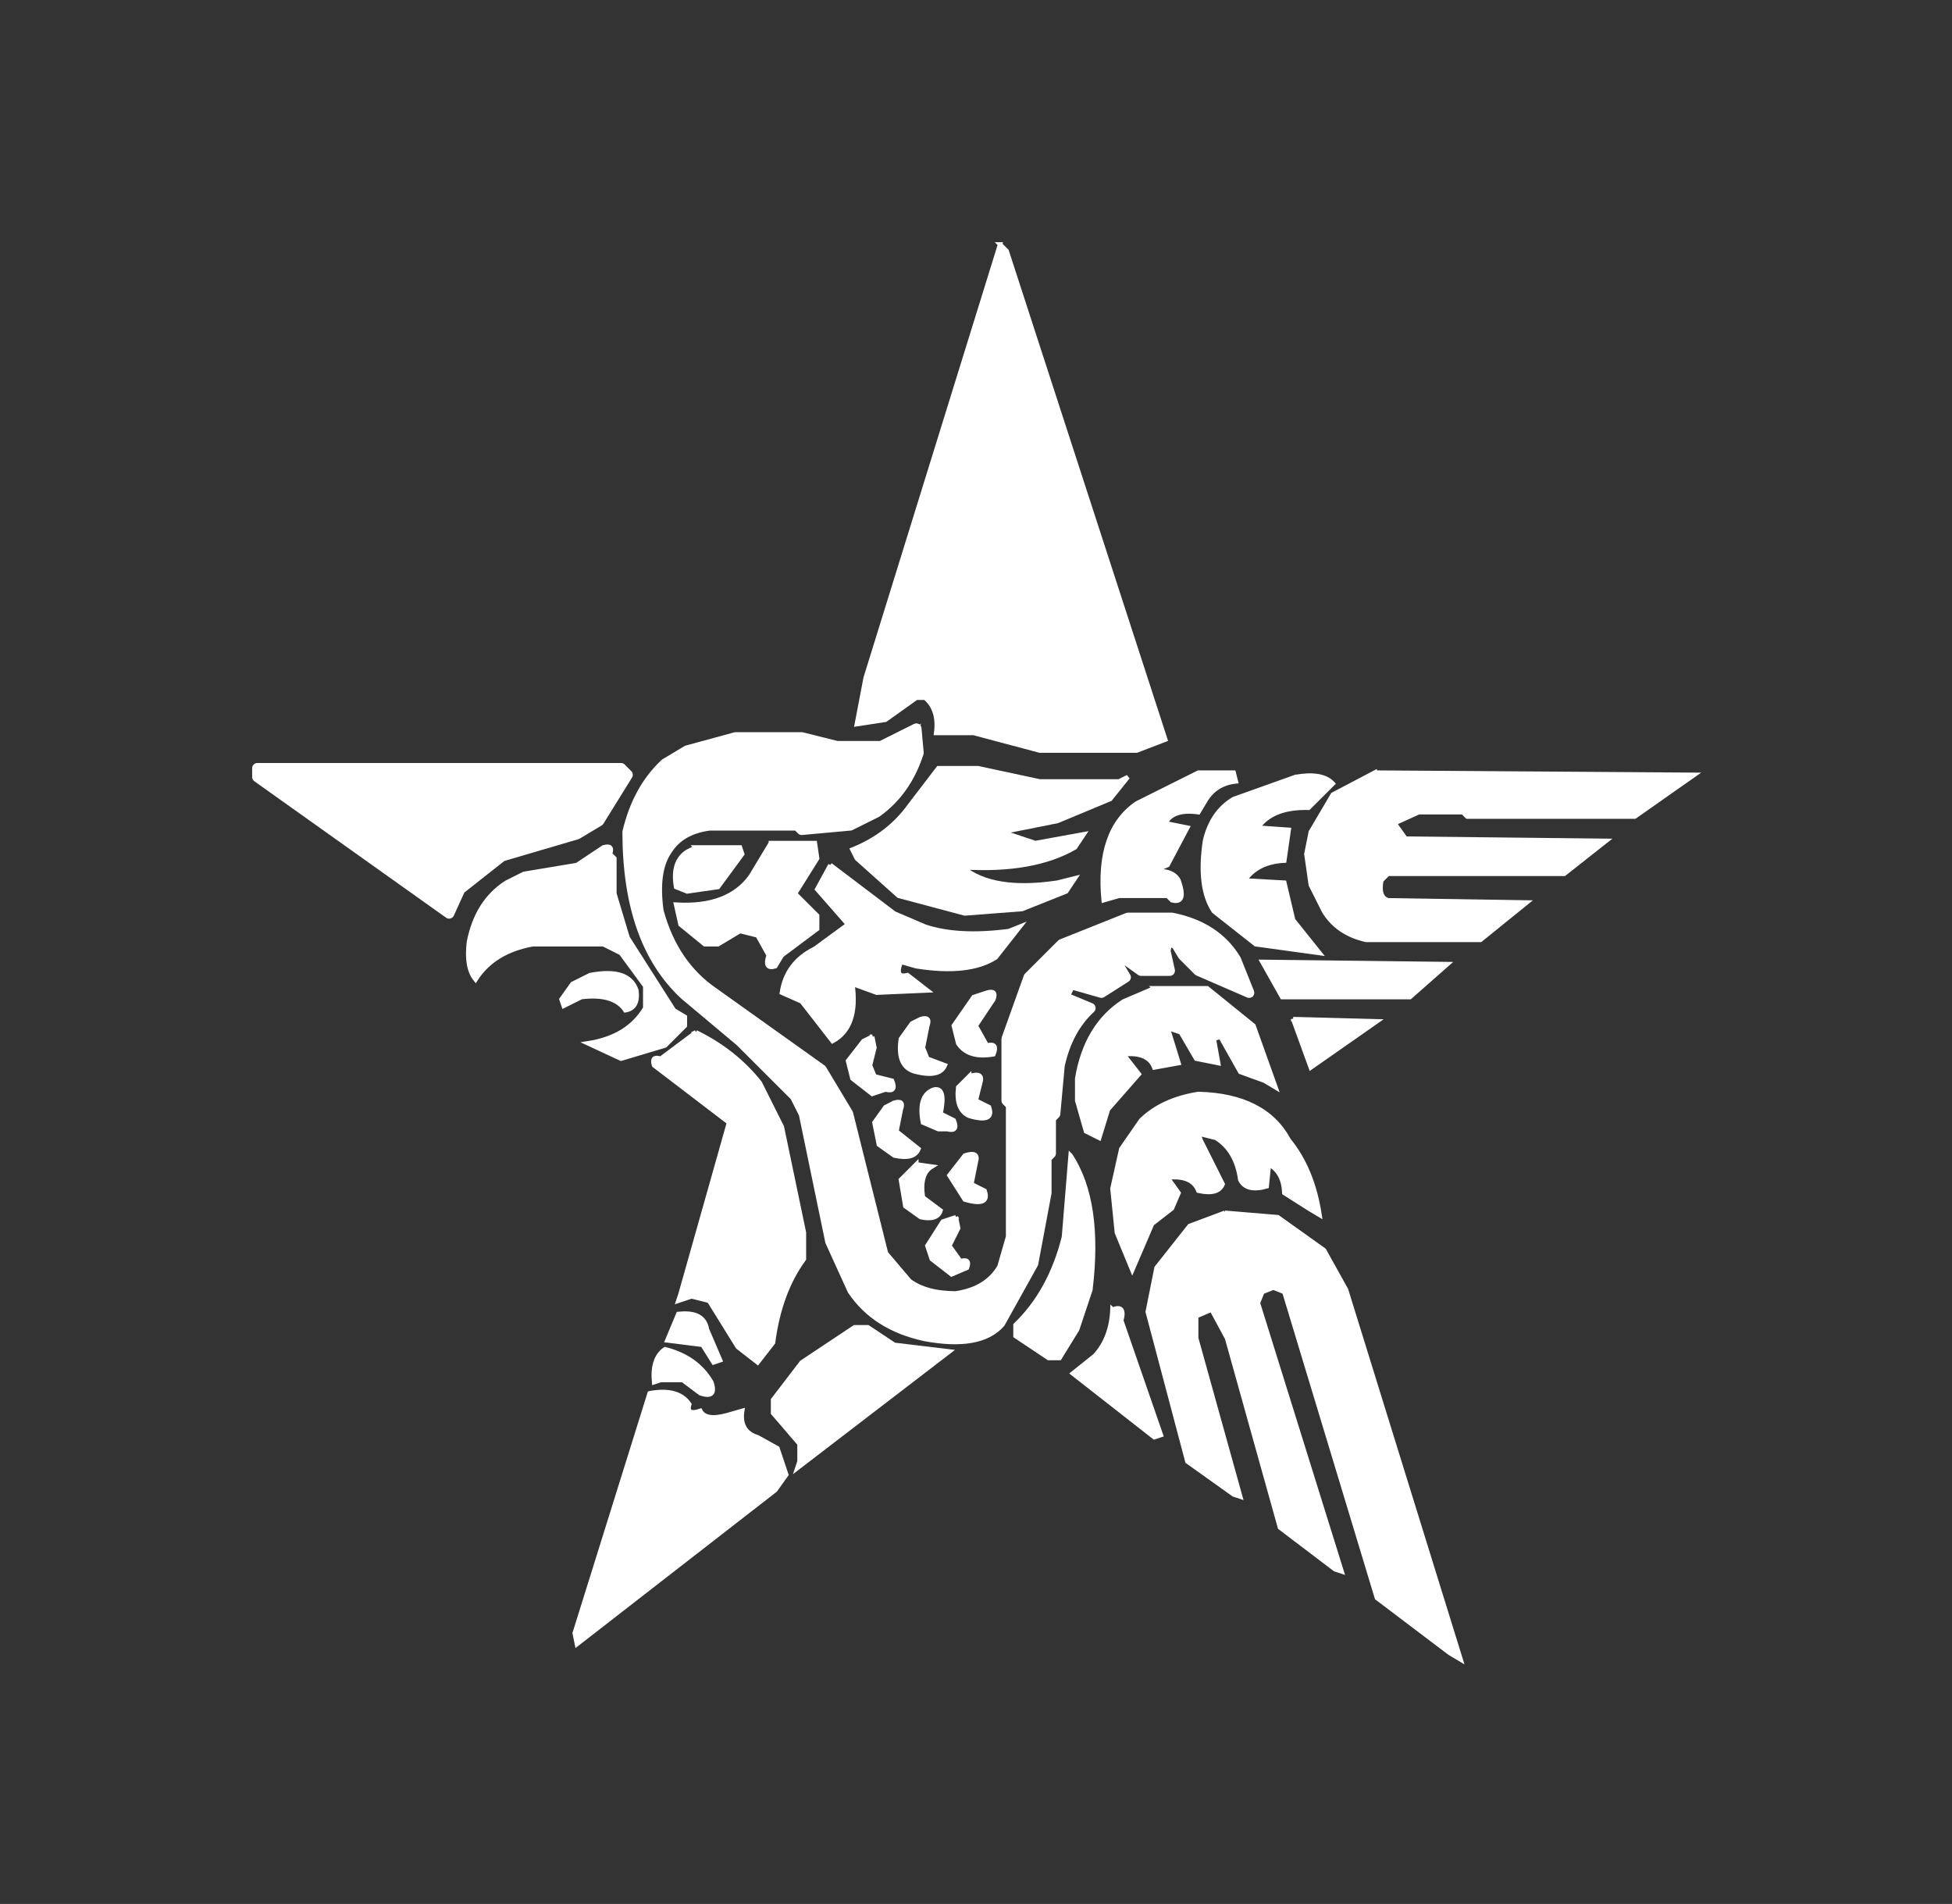
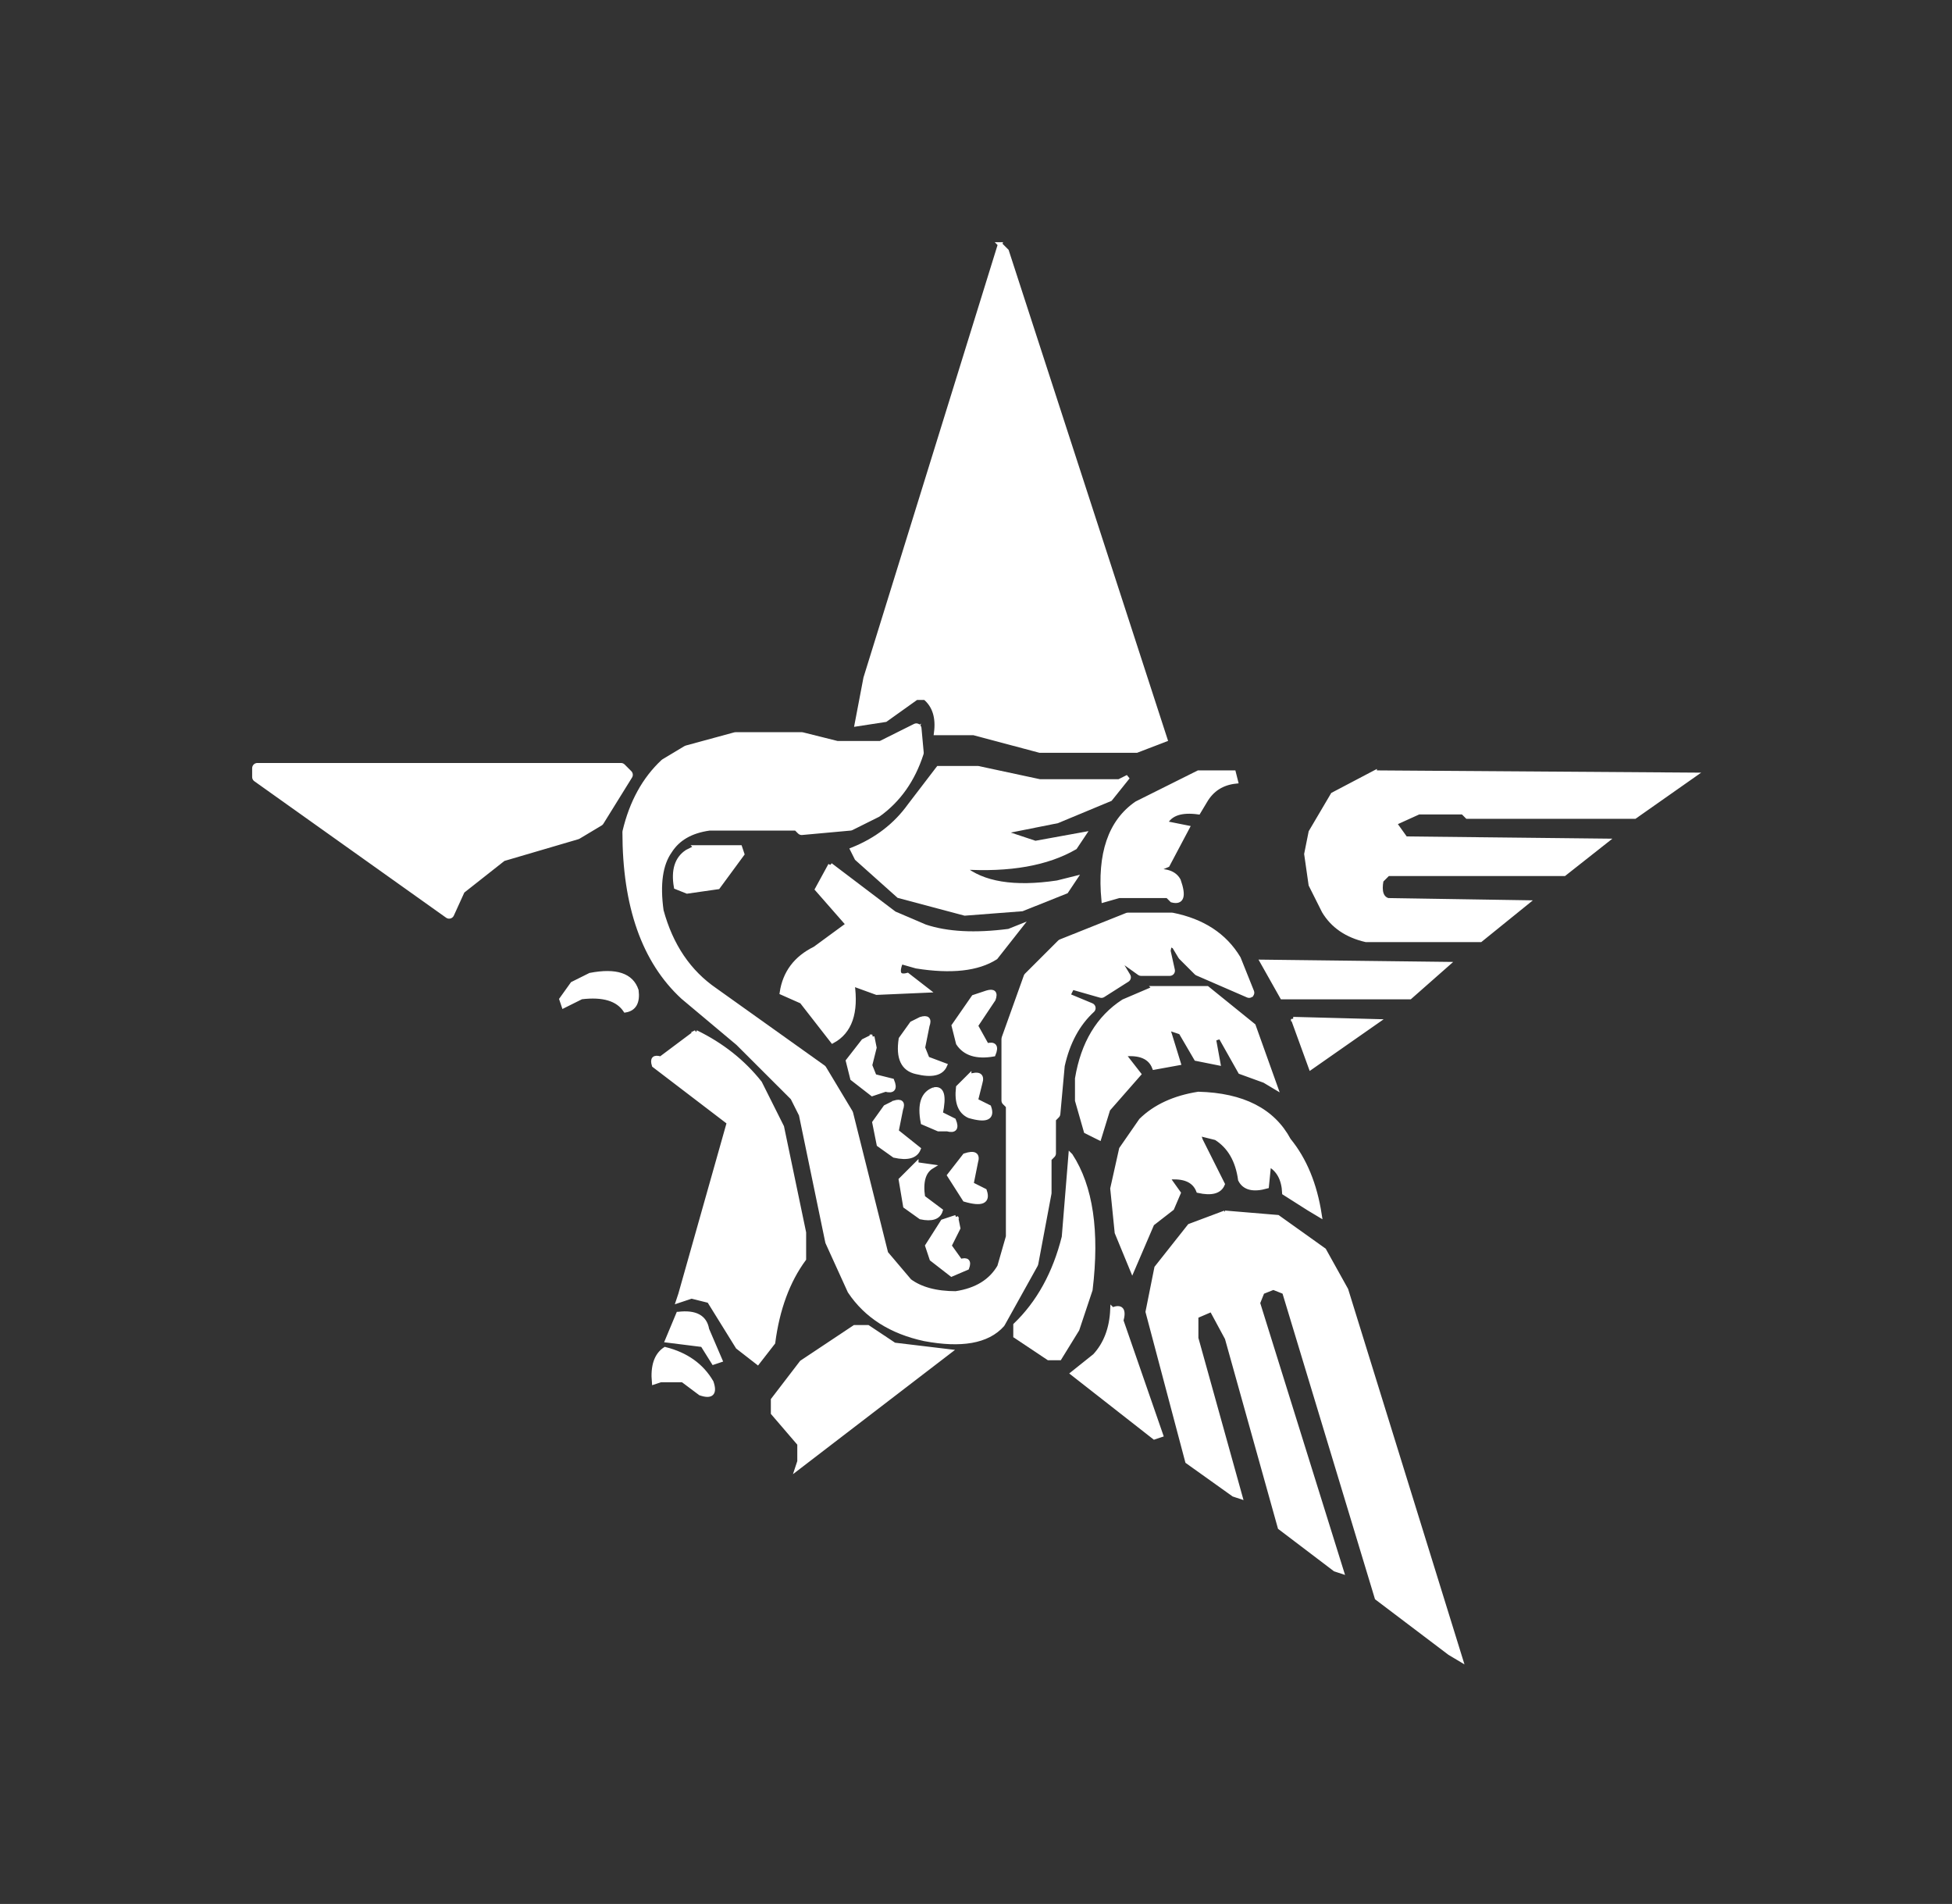
<svg xmlns="http://www.w3.org/2000/svg" xmlns:ns1="http://www.serif.com/" width="100%" height="100%" viewBox="0 0 2538 2475" version="1.1" xml:space="preserve" style="fill-rule:evenodd;clip-rule:evenodd;">
  <rect x="0" y="0" width="2538" height="2475" fill="#333333" stroke="none" />
  <rect id="Mesa-de-trabajo1" ns1:id="Mesa de trabajo1" x="0" y="0" width="2536.83" height="2471.3" style="fill:none;" />
  <g>
    <g>
      <path d="M1300.28,317.707l8.58,8.58l206.326,635.107l-37.259,14.307l-126.08,0l-85.942,-22.884l-48.717,0c2.684,-20.203 -2.12,-35.47 -14.34,-45.771l-11.458,-0l-40.106,28.615l-37.259,5.73l11.458,-60.075l174.797,-563.609Z" style="fill:#fff;fill-rule:nonzero;stroke:#fff;stroke-width:5.74px;" />
      <path d="M1191.39,947.119l2.881,31.464c-10.7,33.185 -28.848,58.915 -54.448,77.232l-34.411,17.153l-63.022,5.731l-5.73,-5.731l-114.621,0c-25.202,3.446 -43.354,13.945 -54.446,31.497c-12.586,17.918 -16.427,44.611 -11.461,80.113c12.618,46.53 36.498,81.803 71.637,105.844l140.42,100.116l34.377,57.229l45.837,183.112l31.525,37.191c15.27,11.426 36.3,17.154 63.025,17.154c28.285,-4.204 48.352,-16.59 60.176,-37.192l11.491,-40.037l-0,-171.653l-5.76,-5.731l0,-80.11l28.68,-80.114l42.987,-42.922l85.941,-34.31l57.327,-0c38.187,7.617 65.907,25.733 83.096,54.348l17.186,42.919l-65.904,-28.612l-20.07,-20.038l-8.577,-14.307l-11.458,-5.695l-2.882,14.271l5.728,25.769l-37.257,0l-40.105,-28.615l2.846,8.577l17.221,28.615l-31.529,20.035l-40.105,-11.458l-8.609,17.189l34.375,14.307c-19.87,18.281 -33.218,43.087 -40.106,74.383l-5.731,62.924l-5.727,5.731l-0,45.768l-5.731,5.731l0,45.768l-17.189,91.54l-42.987,77.264c-17.947,20.2 -50.439,25.931 -97.432,17.153c-42.391,-9.14 -73.919,-29.175 -94.554,-60.075l-28.647,-62.957l-34.375,-165.923l-11.494,-22.884l-71.634,-71.537l-71.634,-60.075c-49.645,-45.768 -74.484,-116.346 -74.484,-211.69c8.778,-37.027 25.004,-66.568 48.718,-88.691l28.647,-17.189l63.025,-17.156l85.974,-0l45.837,11.458l57.326,-0l45.837,-22.884Zm-856.768,51.466l472.795,0l8.609,8.613l-37.256,60.075l-28.647,17.153l-97.436,28.615l-54.445,42.922l-14.307,31.461l-249.313,-177.38l-0,-11.459Z" style="fill:#fff;fill-rule:nonzero;stroke:#fff;stroke-width:13.52px;stroke-linejoin:round;stroke-miterlimit:2;" />
      <path d="M1191.39,947.119l2.881,31.464c-10.7,33.185 -28.848,58.918 -54.448,77.232l-34.411,17.153l-63.022,5.731l-5.73,-5.731l-114.621,0c-25.202,3.446 -43.354,13.945 -54.446,31.497c-12.586,17.918 -16.427,44.611 -11.461,80.113c12.618,46.53 36.498,81.803 71.637,105.847l140.42,100.116l34.377,57.226l45.837,183.112l31.528,37.191c15.267,11.426 36.297,17.157 63.022,17.157c28.285,-4.207 48.352,-16.593 60.176,-37.192l11.494,-40.04l0,-171.653l-5.763,-5.728l0,-80.113l28.68,-80.114l42.987,-42.922l85.941,-34.31l57.327,-0c38.187,7.617 65.907,25.733 83.096,54.348l17.186,42.922l-65.904,-28.615l-20.07,-20.038l-8.577,-14.307l-11.458,-5.695l-2.882,14.275l5.728,25.765l-37.257,0l-40.105,-28.615l2.846,8.577l17.221,28.615l-31.529,20.038l-40.105,-11.461l-8.609,17.189l34.375,14.307c-19.87,18.281 -33.218,43.087 -40.106,74.383l-5.727,62.924l-5.731,5.731l-0,45.768l-5.731,5.731l0,45.768l-17.186,91.54l-42.99,77.264c-17.947,20.204 -50.439,25.931 -97.432,17.157c-42.391,-9.141 -73.919,-29.179 -94.554,-60.079l-28.647,-62.957l-34.375,-165.923l-11.494,-22.884l-71.634,-71.533l-71.634,-60.079c-49.645,-45.768 -74.484,-116.342 -74.484,-211.69c8.778,-37.027 25.004,-66.568 48.718,-88.691l28.647,-17.189l63.025,-17.156l85.974,-0l45.837,11.461l57.326,0l45.837,-22.887Zm-856.768,51.466l472.795,0l8.609,8.613l-37.256,60.075l-28.647,17.157l-97.436,28.611l-54.445,42.922l-14.307,31.464l-249.313,-177.383l-0,-11.459Z" style="fill:#fff;fill-rule:nonzero;stroke:#fff;stroke-width:5.74px;" />
      <path d="M1220.03,998.585l51.596,0l80.214,17.189l103.163,0l11.458,-5.73l-22.916,28.614l-68.788,28.615l-71.635,14.308l42.987,14.307l63.058,-11.458l-11.458,17.153c-36.297,20.998 -85.015,29.574 -146.15,25.766c25.995,21.727 67.064,28.417 123.198,20.038l22.952,-5.731l-11.459,17.157l-57.33,22.884l-74.48,5.73l-85.977,-22.887l-54.445,-48.65l-5.731,-11.425c31.331,-12.587 56.17,-31.662 74.516,-57.23l37.227,-48.65Z" style="fill:#fff;fill-rule:nonzero;stroke:#fff;stroke-width:5.74px;" />
      <path d="M1558.17,1004.32l45.836,0l2.882,11.458c-17.983,1.887 -31.331,10.499 -40.141,25.733l-8.577,14.308c-22.155,-3.047 -36.498,1.721 -42.987,14.307l28.647,5.728l-25.765,48.617l-20.071,8.612c17.584,-2.317 29.046,1.524 34.378,11.426c7.251,20.599 4.405,29.176 -8.58,25.766l-5.727,-5.731l-63.058,0l-20.07,5.731c-5.728,-60.277 8.612,-102.236 42.987,-125.882l80.246,-40.073Zm229.21,0l415.501,2.882l-77.365,54.344l-217.784,0l-5.727,-5.727l-57.295,-0l-31.529,14.307l14.34,20.035l260.739,2.849l-54.445,42.923l-229.214,-0l-8.609,8.576c-2.683,14.505 0.198,23.082 8.609,25.766l180.496,2.849l-60.144,48.65l-149.031,-0c-24.806,-5.731 -42.955,-18.149 -54.413,-37.192l-17.221,-34.345l-5.731,-40.038l5.731,-28.614l28.679,-48.65l54.413,-28.615Z" style="fill:#fff;fill-rule:nonzero;stroke:#fff;stroke-width:5.74px;" />
-       <path d="M1684.25,1010.04c23.282,-4.205 39.544,-1.323 48.717,8.579l-31.529,31.461c-31.327,-0.762 -53.288,7.851 -65.903,25.766l40.105,2.849l-5.73,40.073c-23.315,1.125 -40.504,9.705 -51.564,25.733l51.564,2.882l11.461,48.617l34.375,42.922l-83.093,-11.461l-54.448,-42.887c-13.743,-20.599 -17.552,-51.136 -11.458,-91.572c5.73,-24.773 18.148,-42.922 37.259,-54.348l80.244,-28.614Zm-681.968,85.844l57.294,-0l2.882,20.002l-28.683,45.768l28.683,28.615l0,17.189l-45.869,34.31l-8.579,14.308c-9.935,3.046 -12.817,-1.722 -8.61,-14.308l-14.307,-25.733l-22.952,-5.728l-28.647,17.154l-17.189,-0l-31.529,-25.733l-5.727,-25.766c45.469,2.684 77.958,-9.702 97.432,-37.192l25.801,-42.886Zm-217.787,5.695c8.777,-2.648 11.659,0.198 8.612,8.612l5.727,5.695l0,45.768l17.189,57.23l60.176,94.421l14.308,8.577l-0,11.458l-25.766,25.733l-57.327,17.157l-42.987,-20.006c34.774,-5.364 59.612,-20.599 74.516,-45.768l0,-28.615l-31.529,-42.919l-22.919,-11.461l-91.705,-0c-33.979,6.129 -58.818,21.364 -74.48,45.803c-8.415,-10.301 -11.261,-26.527 -8.613,-48.649c6.888,-35.107 23.118,-60.841 48.718,-77.232l22.917,-11.458l68.788,-11.462l34.375,-22.884Z" style="fill:#fff;fill-rule:nonzero;stroke:#fff;stroke-width:5.74px;" />
      <path d="M904.847,1101.58l57.294,-0l2.882,8.612l-31.529,42.887l-40.106,5.731l-14.339,-5.731c-3.809,-21.724 0.959,-36.994 14.339,-45.768l11.459,-5.731Zm2.881,17.189l-11.491,17.157l17.222,5.727l5.727,-11.458l-11.458,-11.426Zm171.916,5.695l83.095,62.96l40.106,17.154c28.647,9.539 64.944,11.458 108.894,5.73l14.339,-5.73l-31.528,40.073c-23.315,14.871 -57.693,18.68 -103.163,11.426l-20.071,-5.728c-5.731,14.505 -2.849,20.233 8.612,17.186l25.798,20.005l-65.906,2.882l-31.529,-11.461c5.368,37.392 -3.245,62.198 -25.798,74.386l-40.106,-51.499l-25.798,-11.426c3.841,-25.934 18.149,-45.01 42.987,-57.23l42.987,-31.463l-40.105,-45.769l17.186,-31.496Zm561.619,125.885l240.703,2.878l-48.717,42.923l-166.185,-0l-25.801,-45.801Zm-873.957,17.186c33.616,-6.489 53.686,0.201 60.176,20.005c1.922,15.267 -2.879,23.844 -14.34,25.766c-9.935,-14.871 -29.01,-20.599 -57.295,-17.156l-22.916,11.425l-2.882,-8.576l14.34,-20.038l22.917,-11.426Zm733.537,17.156l68.785,0l60.176,48.65l28.647,80.081l-14.339,-8.576l-31.497,-11.426l-25.798,-45.772l-8.612,2.85l5.731,31.46l-28.648,-5.727l-20.034,-34.31l-17.189,-5.731l2.846,8.577l11.461,37.191l-31.529,5.731c-5.332,-13.743 -18.712,-19.442 -40.108,-17.157l20.07,25.734l-40.138,45.771l-11.458,37.191l-17.189,-8.579l-11.458,-40.038l-0,-28.615c7.649,-45.771 27.717,-79.154 60.173,-100.148l40.108,-17.157Zm-217.752,5.731c8.775,-2.684 11.656,0.198 8.577,8.577l-22.92,34.342l14.343,25.733c9.935,-2.68 12.781,1.161 8.577,11.458c-21.759,3.809 -37.058,-0.959 -45.836,-14.307l-5.731,-22.884l25.801,-37.191l17.189,-5.728Zm-85.977,34.31c8.778,-2.652 11.659,0.198 8.612,8.609l-5.73,28.582l5.73,14.308l22.917,8.609c-4.603,10.664 -16.988,13.513 -37.256,8.58c-17.189,-3.809 -23.879,-18.116 -20.071,-42.922l14.34,-20.039l11.458,-5.727Zm484.257,-0l108.891,2.881l-85.974,60.076l-22.917,-62.957Zm-776.524,17.189c33.616,16.391 61.336,38.316 83.095,65.803l28.647,57.197l28.68,137.34l0,34.346c-21.03,28.579 -34.41,64.843 -40.141,108.692l-20.035,25.766l-25.801,-20.035l-37.256,-60.079l-22.917,-5.727l-17.189,5.727l2.846,-8.576l63.058,-223.152l-97.433,-74.383c-2.684,-8.412 0.198,-11.261 8.609,-8.609l45.837,-34.31Zm229.245,5.727l2.846,14.275l-5.727,22.917l5.727,14.275l22.92,5.731c4.204,10.297 1.358,14.106 -8.577,11.458l-17.189,5.727l-25.801,-20.035l-5.728,-22.884l20.068,-25.765l11.461,-5.699Zm126.08,51.467c12.586,-4.172 17.386,-1.326 14.307,8.609l-5.731,22.887l17.189,8.577c4.969,14.11 -3.607,17.918 -25.765,11.426c-11.857,-5.332 -16.625,-17.718 -14.34,-37.192l14.34,-14.307Zm-45.869,17.189c10.697,-2.285 13.578,8.178 8.612,31.46l17.186,8.58c4.207,10.298 1.326,14.107 -8.609,11.459l-11.458,-0l-20.038,-8.58c-4.603,-23.678 0.165,-37.953 14.307,-42.919Z" style="fill:#fff;fill-rule:nonzero;stroke:#fff;stroke-width:5.74px;" />
      <path d="M1558.17,1422.03c57.693,1.524 96.836,21.529 117.47,60.079c20.632,25.169 34.012,57.593 40.106,97.267l-14.308,-8.577l-31.528,-20.038c-0.762,-17.915 -7.452,-30.336 -20.068,-37.191l-2.849,28.615c-17.587,4.969 -29.046,2.087 -34.378,-8.577c-3.442,-25.205 -13.941,-43.321 -31.528,-54.381l-22.917,-5.698l2.849,8.58l28.68,57.194c-3.841,9.539 -14.34,12.421 -31.529,8.612c-5.364,-13.746 -18.712,-19.474 -40.105,-17.189l14.307,20.035l-8.58,20.038l-25.798,20.003l-25.798,60.075l-20.038,-48.617l-5.763,-57.226l11.494,-51.499l25.765,-37.192c18.346,-17.918 43.185,-29.376 74.516,-34.313Zm-395.431,11.426c8.775,-2.648 11.656,0.201 8.577,8.58l-5.731,28.612l28.683,22.887c-3.844,9.536 -14.34,12.418 -31.529,8.576l-20.07,-14.307l-5.731,-28.582l14.343,-20.035l11.458,-5.731Zm91.705,68.655c12.583,-4.171 17.351,-1.325 14.304,8.61l-5.727,28.582l17.189,8.612c4.966,14.107 -3.611,17.915 -25.766,11.426l-20.07,-31.464l20.07,-25.766Zm137.538,0c26.362,40.437 34.942,98.626 25.766,174.532l-17.186,51.499l-22.92,37.194l-14.34,0l-42.954,-28.614l-0,-14.308c30.17,-28.978 51.168,-67.132 63.025,-114.423l8.609,-105.88Zm-200.595,11.459l20.067,2.849c-10.697,6.489 -14.538,19.837 -11.458,40.073l22.919,17.153c-2.683,8.778 -11.26,11.627 -25.801,8.58l-20.035,-14.307l-5.763,-34.31l20.071,-20.038Z" style="fill:#fff;fill-rule:nonzero;stroke:#fff;stroke-width:5.74px;" />
      <path d="M1592.55,1576.5l68.785,5.731l60.176,42.919l28.647,51.499l148.999,480.646l-14.339,-8.577l-94.554,-71.537l-120.352,-397.683l-14.308,-5.695l-14.339,5.695l-5.728,14.307l108.891,349.034l-8.61,-2.849l-71.634,-54.348l-68.756,-246.068l-20.067,-37.192l-20.071,8.612l0,28.58l57.327,205.995l-8.609,-2.846l-60.176,-42.922l-51.567,-194.537l11.462,-57.227l42.987,-54.348l45.836,-17.189Zm-349.598,5.731l2.882,14.308l-11.458,22.884l14.339,20.034c8.778,-2.68 11.624,0.201 8.577,8.58l-20.067,8.577l-25.769,-20.002l-5.728,-17.189l20.035,-31.464l17.189,-5.728Zm203.445,120.151c11.494,-4.57 15.302,0.201 11.494,14.308l51.563,148.769l-8.609,2.881l-106.012,-82.963l28.647,-22.884c14.142,-15.267 21.792,-35.305 22.917,-60.111Zm-564.465,5.731c22.155,-2.648 34.576,4.006 37.256,20.035l17.189,40.04l-8.609,2.882l-14.307,-22.884l-45.869,-5.731l14.34,-34.342Zm229.243,17.189l17.189,-0l34.377,22.884l71.635,8.577l-197.717,151.615l2.849,-8.577l-0,-22.884l-34.378,-40.041l-0,-17.189l37.259,-48.617l68.786,-45.768Zm-246.432,28.579c27.487,6.891 47.557,21.195 60.176,42.922c4.966,14.505 0.165,19.277 -14.34,14.308l-22.919,-17.157l-28.648,0l-8.609,2.849c-1.922,-20.965 2.882,-35.269 14.34,-42.922Z" style="fill:#fff;fill-rule:nonzero;stroke:#fff;stroke-width:5.74px;" />
-       <path d="M844.671,1811.11c24.838,-4.571 42.027,0.197 51.566,14.307c-3.046,9.902 1.722,12.784 14.34,8.577c4.571,8.777 16.061,10.696 34.375,5.73l20.071,-5.73c-2.684,17.95 4.006,29.376 20.07,34.345l25.766,14.304l11.458,34.313l-14.307,20.035l-257.89,200.265l-2.882,-14.304l97.433,-311.842Z" style="fill:#fff;fill-rule:nonzero;stroke:#fff;stroke-width:5.74px;" />
      <path d="M904.847,1118.77l14.339,8.577l-8.609,14.307l-14.34,-8.577l8.61,-14.307Z" style="fill:#fff;fill-rule:nonzero;stroke:#fff;stroke-width:5.74px;" />
    </g>
  </g>
</svg>